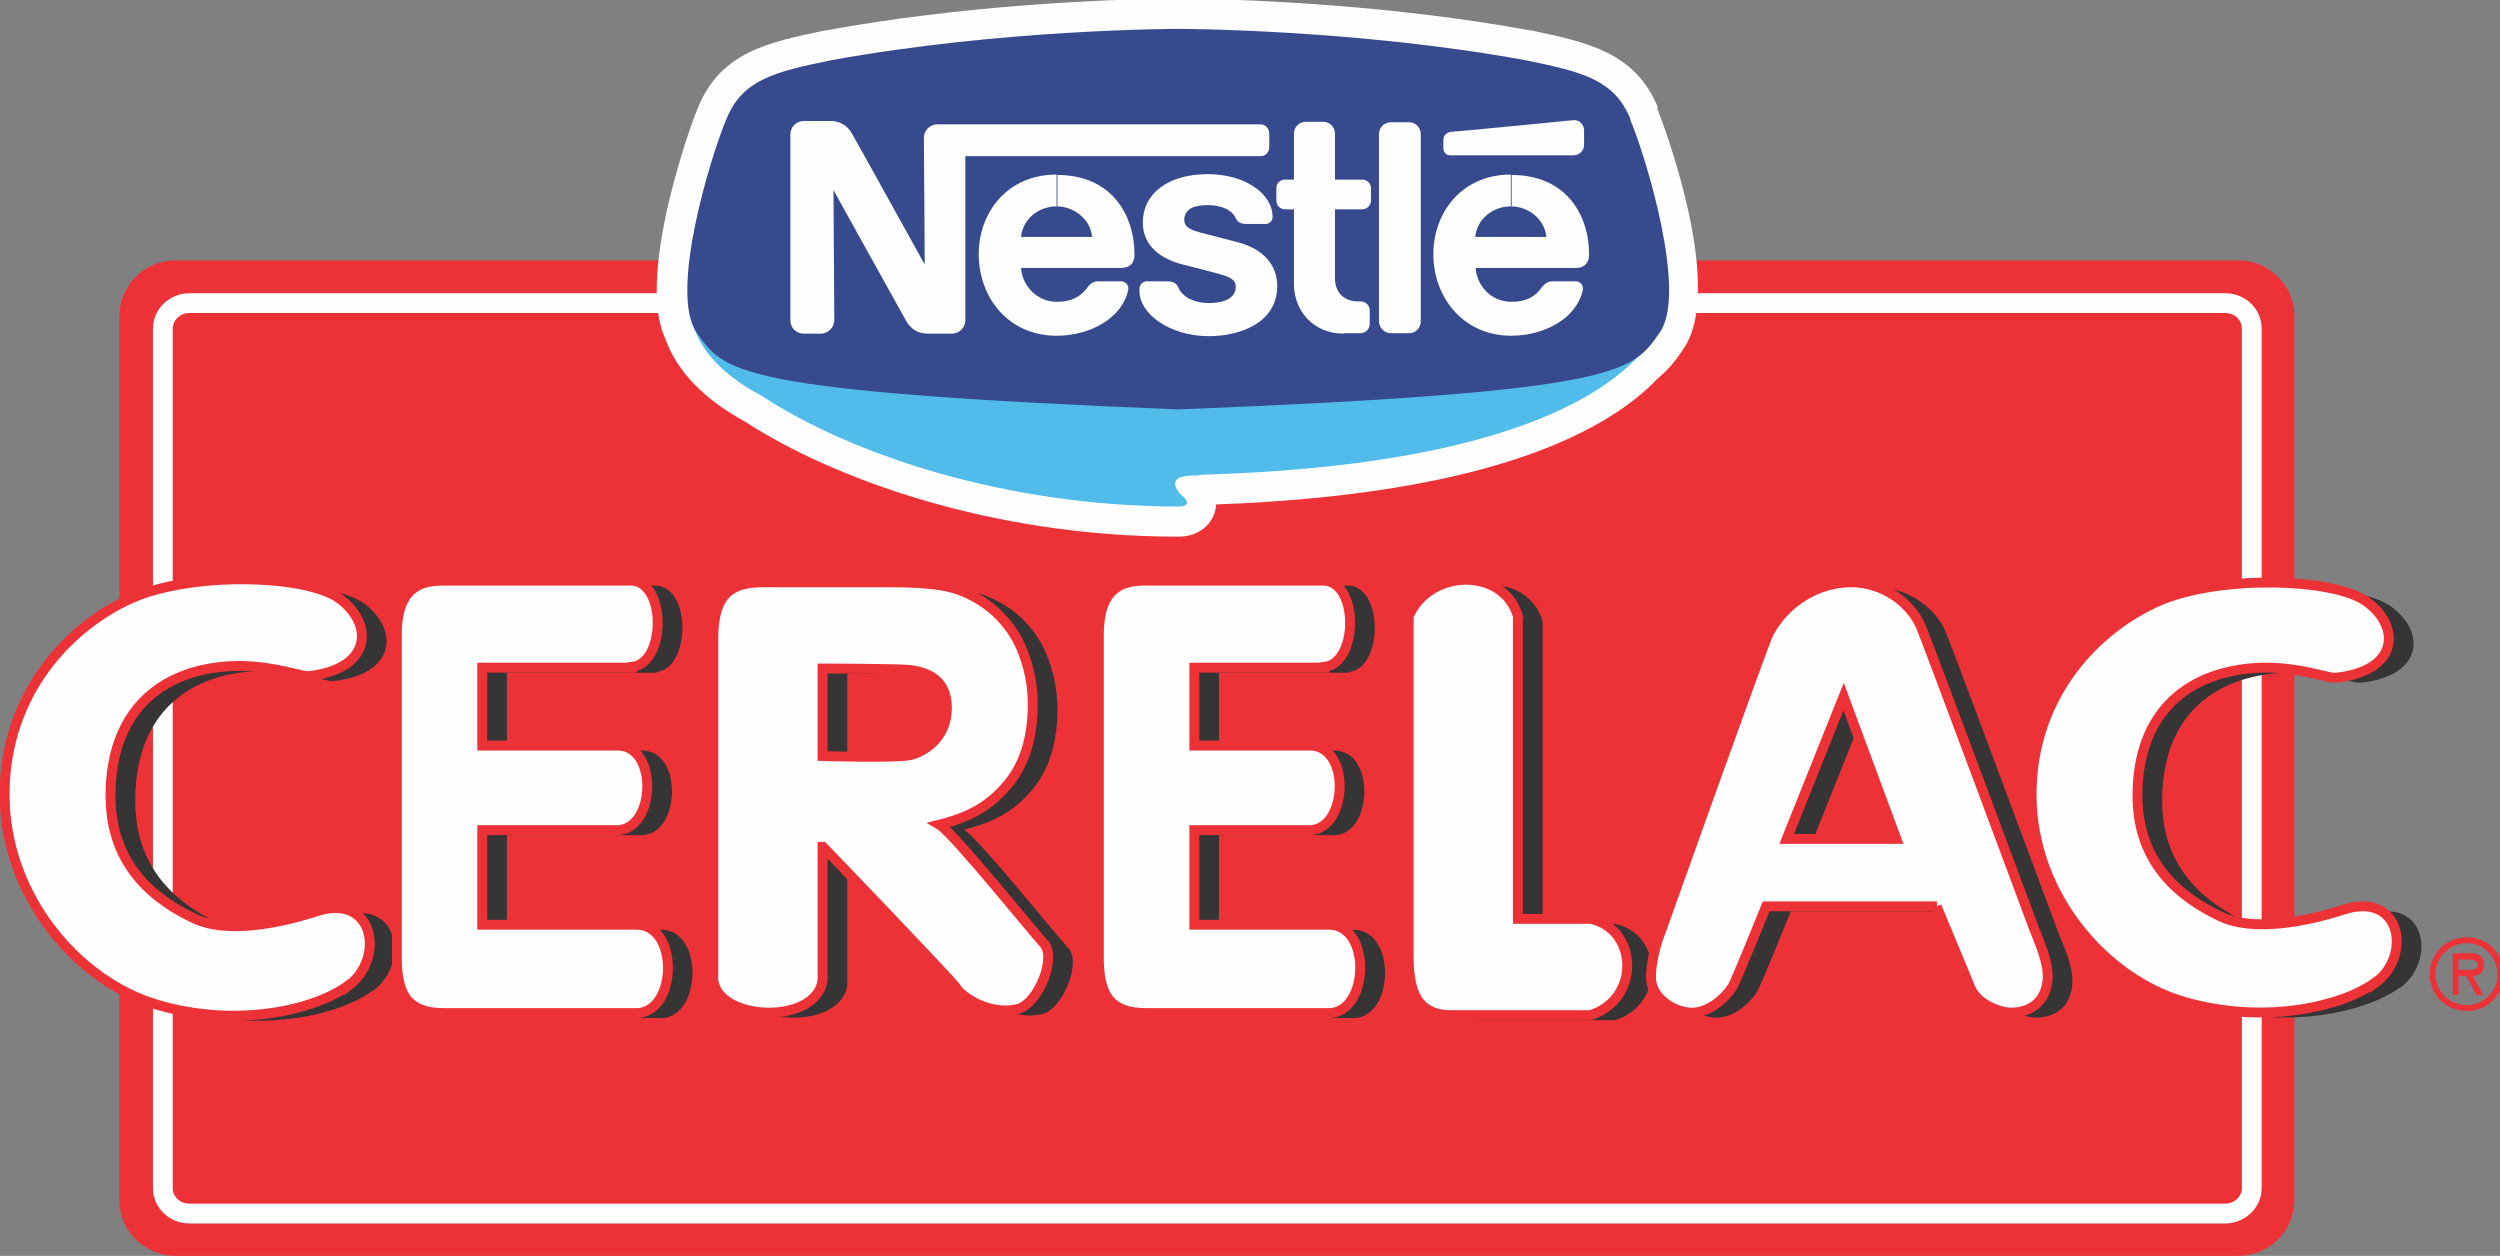
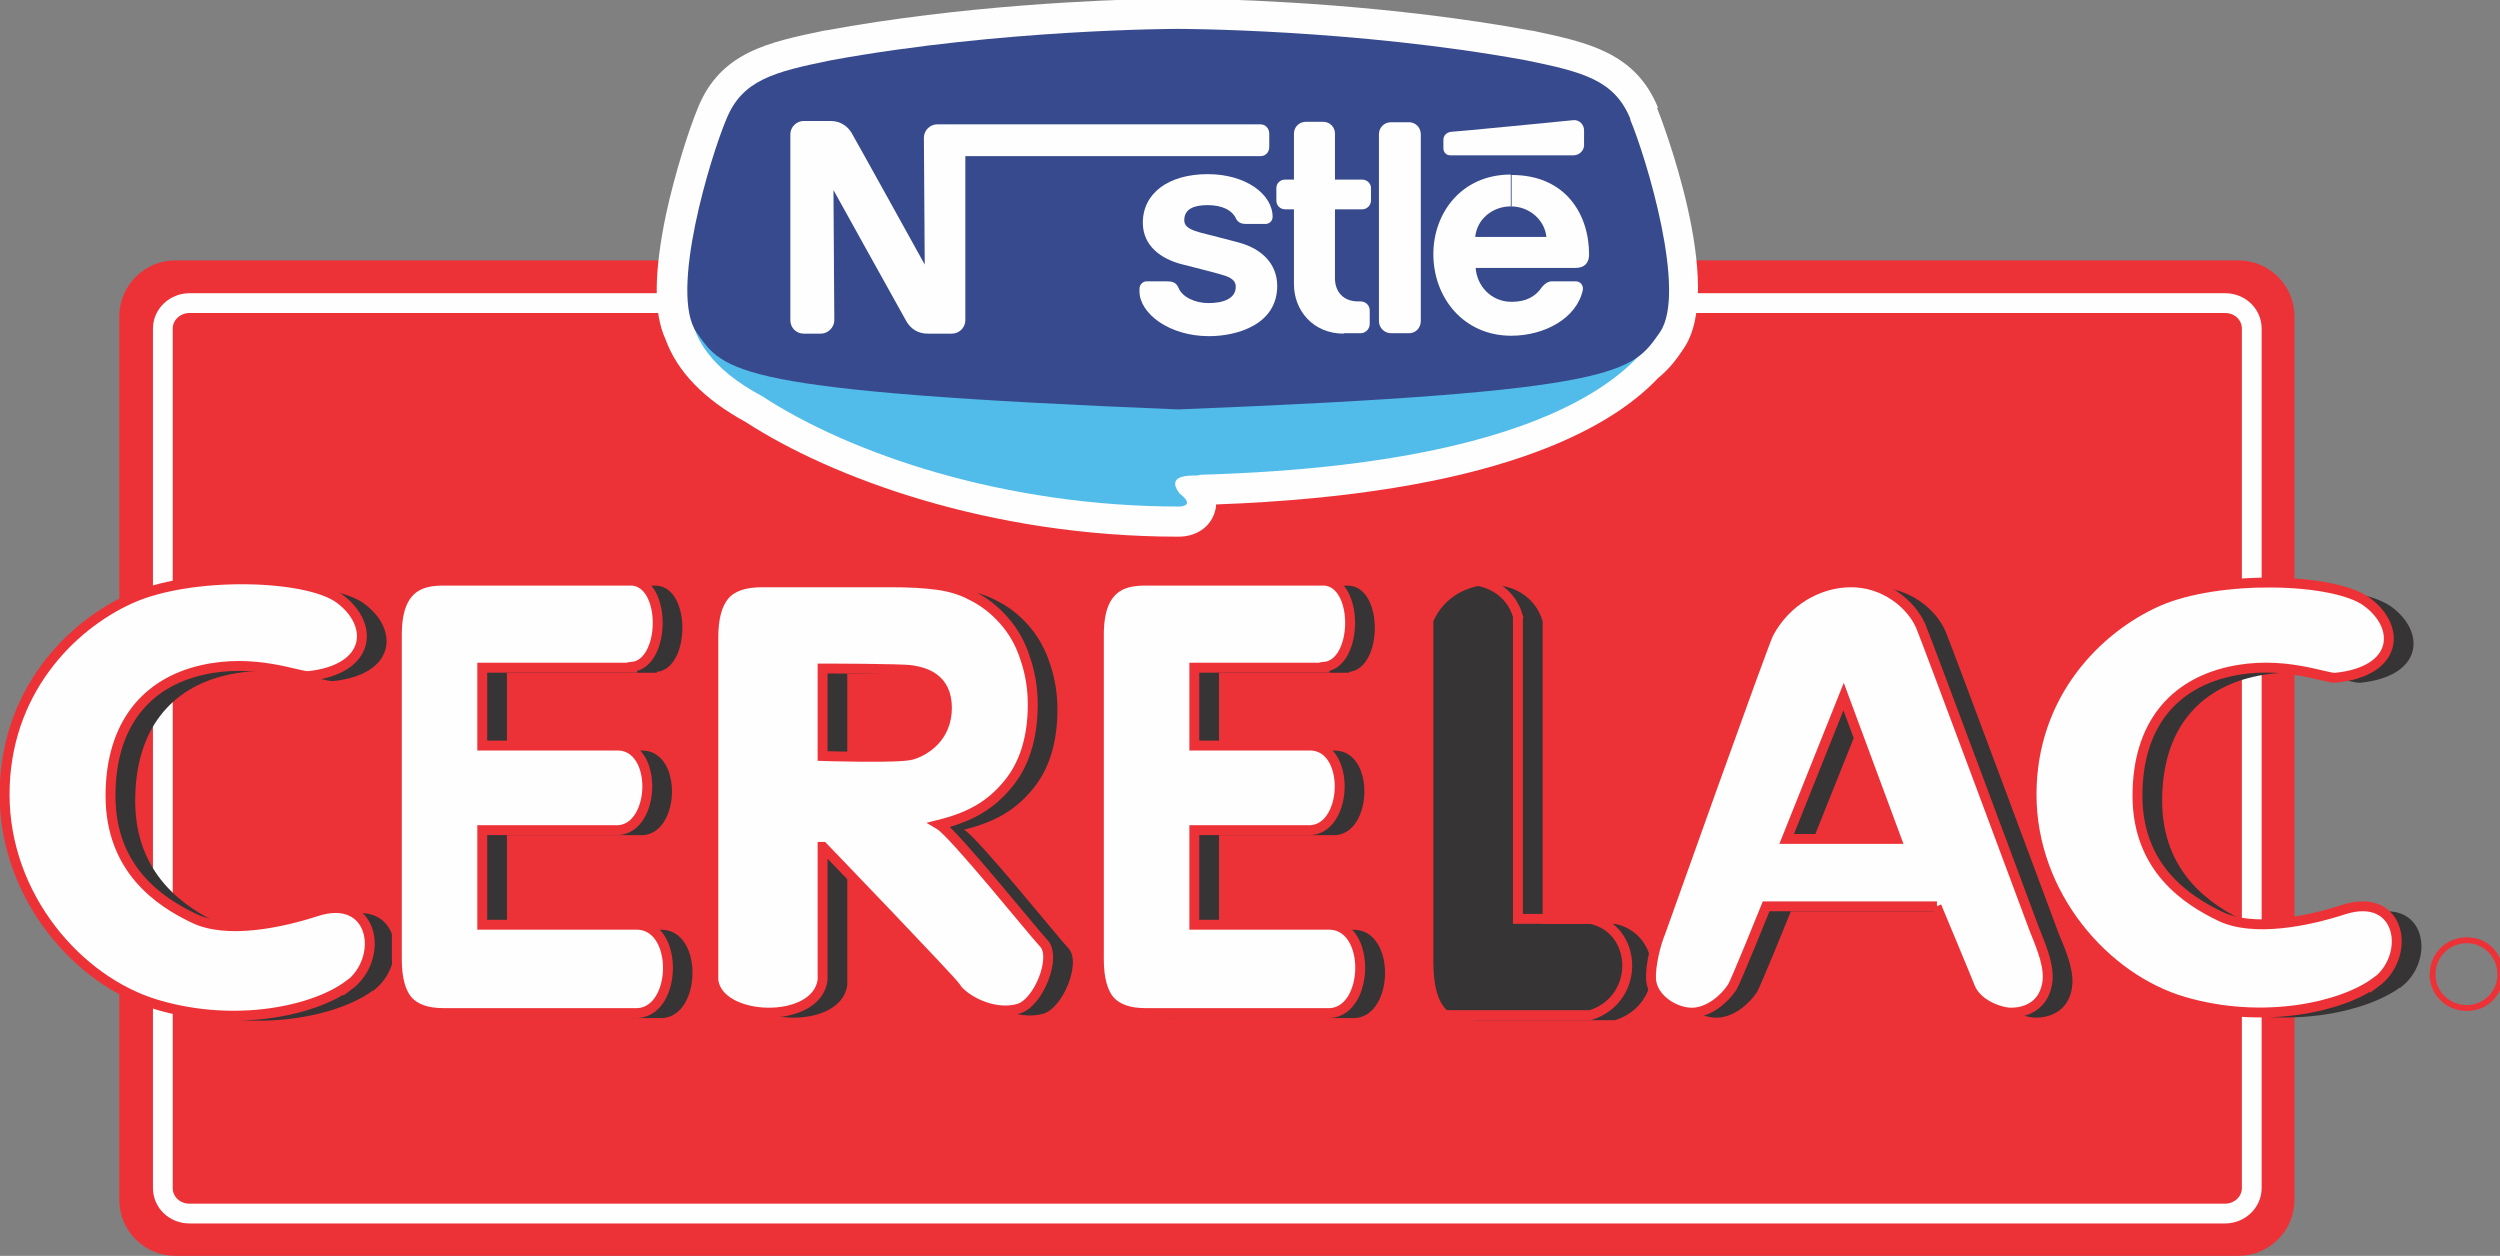
<svg xmlns="http://www.w3.org/2000/svg" xml:space="preserve" width="5.972in" height="3in" version="1.1" style="shape-rendering:geometricPrecision; text-rendering:geometricPrecision; image-rendering:optimizeQuality; fill-rule:evenodd; clip-rule:evenodd" viewBox="0 0 5972 3000">
  <rect x="0" y="0" width="5972" height="3000" fill="#808080" stroke="none" />
  <defs>
    <style type="text/css">
   
    .str1 {stroke:#ED3237;stroke-width:23.618}
    .str0 {stroke:#FEFEFE;stroke-width:47.232;stroke-linecap:round;stroke-linejoin:round}
    .fil1 {fill:none;fill-rule:nonzero}
    .fil6 {fill:#374A8E}
    .fil8 {fill:#ED3237}
    .fil7 {fill:#FEFEFE}
    .fil2 {fill:#373435;fill-rule:nonzero}
    .fil5 {fill:#374A8E;fill-rule:nonzero}
    .fil4 {fill:#51BBEA;fill-rule:nonzero}
    .fil0 {fill:#ED3237;fill-rule:nonzero}
    .fil3 {fill:#FEFEFE;fill-rule:nonzero}
   
  </style>
  </defs>
  <g id="Layer_x0020_1">
    <path class="fil0" d="M5481 2866c0,74 -60,134 -134,134l-4928 0c-74,0 -134,-60 -134,-134l0 -2110c0,-74 60,-134 134,-134l4928 0c74,0 134,60 134,134l0 2110z" />
    <path class="fil0" d="M5379 2838c0,34 -29,61 -64,61l-4862 0c-36,0 -64,-27 -64,-61l0 -2053c0,-34 29,-61 64,-61l4862 0c36,0 64,27 64,61l0 2053z" />
    <path class="fil1 str0" d="M5379 2838c0,34 -29,61 -64,61l-4862 0c-36,0 -64,-27 -64,-61l0 -2053c0,-34 29,-61 64,-61l4862 0c36,0 64,27 64,61l0 2053z" />
    <path class="fil2" d="M1569 1607l-358 0 0 186 326 0c94,4 88,195 0,202l-326 0 0 226 372 0c98,5 92,205 0,211l-465 0c-39,0 -67,-10 -85,-30 -17,-20 -26,-53 -26,-98l0 -776c0,-30 4,-55 12,-74 8,-19 20,-33 36,-42 16,-9 37,-13 63,-13l451 0c83,6 80,198 0,206z" />
    <path class="fil2" d="M3223 1607l-311 0 0 186 279 0c94,4 88,195 0,202l-279 0 0 226 325 0c98,5 93,205 0,211l-442 0c-39,0 -67,-10 -85,-30 -17,-20 -26,-53 -26,-98l0 -776c0,-30 4,-55 12,-74 8,-19 20,-33 36,-42 16,-9 37,-13 63,-13l428 0c83,6 80,198 0,206z" />
    <path class="fil2" d="M2024 1609l0 209c0,0 182,6 213,-3 31,-9 84,-41 84,-112 0,-71 -52,-85 -84,-90 -25,-4 -213,-4 -213,-4zm0 426l0 318c-14,108 -250,100 -261,0l0 -818c0,-46 9,-80 27,-101 18,-21 48,-31 89,-31l309 0c43,0 79,2 109,6 30,4 58,12 82,25 29,14 55,34 78,60 23,26 40,57 51,91 12,35 18,71 18,110 0,79 -20,143 -59,190 -39,47 -84,77 -164,97 34,20 226,259 249,283 32,32 -12,144 -61,157 -64,17 -134,-26 -149,-52 -11,-17 -317,-335 -317,-335z" />
    <path class="fil2" d="M3685 1484l0 723 173 0c114,23 121,192 0,230l-332 0c-36,0 -62,-11 -78,-33 -16,-22 -24,-57 -24,-106l0 -814c50,-115 227,-117 261,0z" />
    <path class="fil2" d="M4328 2016l261 0 -126 -340 -136 340zm358 161l-408 0c0,0 -73,181 -81,193 -19,29 -55,59 -93,61 -41,2 -97,-31 -101,-79 -2,-34 12,-88 23,-114 0,0 245,-688 258,-713 41,-77 119,-122 197,-122 78,0 142,50 166,104 9,19 272,726 272,726 21,49 37,92 30,130 -11,58 -59,68 -86,68 -24,0 -81,-18 -98,-61 -4,-11 -80,-193 -80,-193z" />
    <path class="fil2" d="M5733 2359c-81,59 -268,101 -457,46 -189,-55 -364,-255 -364,-495 0,-240 157,-397 301,-461 144,-64 420,-57 499,0 84,61 76,167 -74,182 -24,2 -128,-44 -256,-14 -129,30 -217,125 -217,296 0,174 119,250 198,288 79,38 208,12 294,-16 139,-45 164,111 76,175z" />
    <path class="fil2" d="M891 2366c-81,60 -268,102 -457,46 -189,-56 -364,-259 -364,-502 0,-244 157,-403 301,-468 144,-65 420,-58 499,0 84,62 76,169 -74,185 -24,2 -128,-44 -256,-14 -129,30 -217,127 -217,300 0,177 119,254 198,292 79,39 208,12 294,-16 139,-45 164,113 76,178z" />
    <path class="fil3" d="M1510 1595l-358 0 0 186 326 0c94,4 88,195 0,202l-326 0 0 226 372 0c98,5 93,205 0,211l-465 0c-39,0 -67,-10 -85,-30 -17,-20 -26,-53 -26,-98l0 -776c0,-30 4,-55 12,-74 8,-19 20,-33 36,-42 16,-9 37,-13 63,-13l451 0c83,6 80,198 0,206z" />
    <path class="fil1 str1" d="M1510 1595l-358 0 0 186 326 0c94,4 88,195 0,202l-326 0 0 226 372 0c98,5 93,205 0,211l-465 0c-39,0 -67,-10 -85,-30 -17,-20 -26,-53 -26,-98l0 -776c0,-30 4,-55 12,-74 8,-19 20,-33 36,-42 16,-9 37,-13 63,-13l451 0c83,6 80,198 0,206z" />
    <path class="fil3" d="M3164 1595l-311 0 0 186 279 0c94,4 88,195 0,202l-279 0 0 226 325 0c98,5 92,205 0,211l-442 0c-39,0 -67,-10 -85,-30 -17,-20 -26,-53 -26,-98l0 -776c0,-30 4,-55 12,-74 8,-19 20,-33 36,-42 16,-9 37,-13 63,-13l428 0c83,6 80,198 0,206z" />
    <path class="fil1 str1" d="M3164 1595l-311 0 0 186 279 0c94,4 88,195 0,202l-279 0 0 226 325 0c98,5 92,205 0,211l-442 0c-39,0 -67,-10 -85,-30 -17,-20 -26,-53 -26,-98l0 -776c0,-30 4,-55 12,-74 8,-19 20,-33 36,-42 16,-9 37,-13 63,-13l428 0c83,6 80,198 0,206z" />
    <path class="fil3" d="M1965 1597l0 209c0,0 182,6 213,-3 31,-9 84,-41 84,-112 0,-71 -52,-85 -84,-90 -25,-4 -213,-4 -213,-4zm0 426l0 318c-14,108 -250,100 -261,0l0 -818c0,-46 9,-80 27,-101 18,-21 48,-31 89,-31l309 0c43,0 79,2 109,6 30,4 58,12 82,25 29,14 55,34 78,60 23,26 40,56 51,91 12,35 18,71 18,110 0,79 -20,143 -59,190 -39,47 -84,77 -164,97 34,20 226,259 249,283 32,32 -12,144 -61,157 -64,17 -134,-26 -149,-52 -11,-17 -317,-335 -317,-335z" />
    <path class="fil1 str1" d="M1965 1597l0 209c0,0 182,6 213,-3 31,-9 84,-41 84,-112 0,-71 -52,-85 -84,-90 -25,-4 -213,-4 -213,-4zm0 426l0 318c-14,108 -250,100 -261,0l0 -818c0,-46 9,-80 27,-101 18,-21 48,-31 89,-31l309 0c43,0 79,2 109,6 30,4 58,12 82,25 29,14 55,34 78,60 23,26 40,56 51,91 12,35 18,71 18,110 0,79 -20,143 -59,190 -39,47 -84,77 -164,97 34,20 226,259 249,283 32,32 -12,144 -61,157 -64,17 -134,-26 -149,-52 -11,-17 -317,-335 -317,-335z" />
-     <path class="fil3" d="M3626 1472l0 723 173 0c114,23 121,192 0,230l-332 0c-36,0 -62,-11 -78,-33 -16,-22 -24,-57 -24,-106l0 -814c50,-115 227,-117 261,0z" />
    <path class="fil1 str1" d="M3626 1472l0 723 173 0c114,23 121,192 0,230l-332 0c-36,0 -62,-11 -78,-33 -16,-22 -24,-57 -24,-106l0 -814c50,-115 227,-117 261,0z" />
    <path class="fil3" d="M4269 2004l261 0 -126 -340 -136 340zm358 161l-408 0c0,0 -73,181 -81,193 -19,29 -55,59 -93,61 -41,2 -97,-31 -101,-79 -2,-34 12,-88 23,-114 0,0 245,-688 258,-713 41,-77 119,-122 197,-122 78,0 142,50 166,104 9,19 272,726 272,726 20,49 37,92 30,130 -11,58 -59,68 -86,68 -24,0 -81,-18 -98,-61 -4,-11 -80,-193 -80,-193z" />
    <path class="fil1 str1" d="M4269 2004l261 0 -126 -340 -136 340zm358 161l-408 0c0,0 -73,181 -81,193 -19,29 -55,59 -93,61 -41,2 -97,-31 -101,-79 -2,-34 12,-88 23,-114 0,0 245,-688 258,-713 41,-77 119,-122 197,-122 78,0 142,50 166,104 9,19 272,726 272,726 20,49 37,92 30,130 -11,58 -59,68 -86,68 -24,0 -81,-18 -98,-61 -4,-11 -80,-193 -80,-193z" />
    <path class="fil3" d="M5674 2347c-81,59 -268,101 -457,46 -189,-55 -364,-255 -364,-495 0,-240 157,-397 301,-461 144,-64 420,-57 499,0 84,61 76,167 -74,182 -24,2 -128,-44 -256,-14 -129,30 -217,125 -217,296 0,174 119,250 198,288 79,38 208,12 294,-16 139,-45 164,111 76,175z" />
    <path class="fil1 str1" d="M5674 2347c-81,59 -268,101 -457,46 -189,-55 -364,-255 -364,-495 0,-240 157,-397 301,-461 144,-64 420,-57 499,0 84,61 76,167 -74,182 -24,2 -128,-44 -256,-14 -129,30 -217,125 -217,296 0,174 119,250 198,288 79,38 208,12 294,-16 139,-45 164,111 76,175z" />
    <path class="fil3" d="M832 2354c-81,60 -268,102 -457,46 -189,-56 -364,-259 -364,-502 0,-244 157,-403 301,-468 144,-65 420,-58 499,0 84,62 76,169 -74,185 -24,2 -128,-44 -256,-14 -129,30 -217,127 -217,300 0,177 119,254 198,292 79,39 208,12 294,-16 139,-45 164,113 76,178z" />
    <path class="fil1 str1" d="M832 2354c-81,60 -268,102 -457,46 -189,-56 -364,-259 -364,-502 0,-244 157,-403 301,-468 144,-65 420,-58 499,0 84,62 76,169 -74,185 -24,2 -128,-44 -256,-14 -129,30 -217,127 -217,300 0,177 119,254 198,292 79,39 208,12 294,-16 139,-45 164,113 76,178z" />
    <path class="fil3" d="M3961 258c-54,-133 -169,-157 -302,-185 -1,0 -1,0 -2,0 -331,-61 -663,-73 -790,-76l-107 0c-127,3 -458,15 -789,76 -1,0 -1,0 -2,0 -133,28 -248,51 -302,185 -22,53 -55,157 -76,254 -29,139 -30,237 -1,299 28,77 92,143 191,197 205,133 583,274 1034,274 41,0 74,-21 86,-56 2,-6 4,-13 4,-21 656,-24 937,-176 1056,-302 27,-22 44,-45 58,-66l2 -3c104,-148 -55,-558 -63,-577zm0 -1c0,0 0,0 0,1 0,0 0,0 0,0 0,0 0,-1 0,-1zm-2292 1c0,0 0,0 0,0 0,0 0,-1 0,-1 0,0 0,1 -1,1z" />
    <path class="fil4" d="M3986 705c0,-297 -514,-580 -1169,-580 -655,0 -1169,301 -1169,597 0,83 52,160 172,224 211,138 579,264 997,264 0,0 41,0 1,-31 -21,-27 -13,-44 38,-43 4,0 9,-1 13,-2 979,-28 1117,-336 1117,-430z" />
    <path class="fil5" d="M3895 285c-38,-94 -113,-113 -250,-141 -410,-75 -831,-75 -831,-75 0,0 -419,0 -829,75 -137,28 -212,47 -250,141 -38,90 -137,415 -71,509 66,94 85,141 1150,184 1065,-42 1085,-90 1151,-184 66,-94 -33,-419 -71,-509z" />
    <path class="fil6" d="M3249 707l-6 0c-13,0 -23,-4 -30,-11 -7,-7 -11,-17 -11,-30l0 -152c19,0 51,0 51,0 11,0 21,-6 27,-13 0,82 0,172 0,224 -2,-3 -3,-6 -6,-8 -7,-7 -16,-10 -25,-10l0 0zm-725 -199c31,0 58,19 68,46l-136 0c9,-27 36,-46 68,-46l0 0zm842 -229l-43 0c-12,0 -22,4 -30,12 -8,9 -13,19 -13,31 0,0 0,46 0,108 -1,-1 -2,-2 -3,-3 -6,-6 -14,-10 -24,-10l-51 1c0,-30 0,-96 0,-96 0,-11 -4,-22 -12,-30 -8,-8 -19,-12 -30,-12l-42 0c-11,0 -21,4 -29,12 -8,8 -12,19 -12,30l0 96c-4,0 -7,0 -7,0 -10,0 -18,4 -25,10 -6,6 -9,15 -9,24 0,0 0,9 0,17 -4,-5 -8,-9 -12,-14 -32,-31 -81,-49 -139,-49 -57,0 -105,17 -135,47 -22,21 -33,51 -33,83 0,55 39,96 106,114l45 12 40 9c23,6 31,11 31,18 0,6 -2,9 -6,13 -8,7 -24,12 -46,12 -28,0 -53,-13 -59,-28 -9,-24 -30,-24 -42,-24l-47 0c-8,0 -16,3 -22,9 -6,6 -9,13 -9,21 -1,-6 -3,-13 -7,-19 -6,-7 -14,-11 -25,-11l-55 0c-15,0 -28,6 -36,18 -13,21 -34,30 -62,30 -38,0 -62,-26 -70,-54 53,0 222,0 222,0 28,0 46,-17 46,-46 0,-61 -21,-114 -58,-151 -36,-35 -84,-54 -141,-54 -55,0 -104,19 -140,55 -38,37 -59,92 -59,149 0,119 86,209 199,209 79,0 168,-42 184,-120 0,-1 0,-2 1,-3l0 2c0,23 10,47 30,66 34,34 90,54 149,54 88,0 176,-41 176,-134 0,-58 -37,-100 -104,-117l-88 -23c-22,-6 -31,-10 -31,-17 0,-6 0,-23 43,-23 28,0 49,9 55,24 9,21 28,21 37,21l46 0c15,0 30,-12 30,-30 0,-3 0,-6 0,-9 5,3 10,5 17,5l7 0c0,42 0,165 0,165 0,36 13,69 38,93 25,24 58,38 95,38l40 0c17,0 30,-11 34,-26 2,5 6,9 9,13 8,8 18,13 30,13l43 0c23,0 43,-19 43,-43l0 -446c0,-12 -5,-22 -13,-31 -8,-8 -19,-12 -30,-12l0 0z" />
    <path class="fil6" d="M3464 383l295 0c21,0 38,-17 38,-38l0 -36c0,-11 -4,-21 -13,-28 -7,-7 -17,-10 -27,-9 -11,2 -284,28 -294,29 -17,2 -28,16 -28,32l0 21c0,8 3,16 9,21 6,6 13,9 21,9l0 0z" />
    <path class="fil6" d="M3609 508c32,0 59,19 69,46l-136 0c9,-27 36,-46 67,-46l0 0zm198 100c0,-61 -21,-114 -58,-151 -35,-35 -83,-54 -141,-54 -55,0 -104,19 -139,55 -38,37 -59,92 -59,149 0,119 85,209 199,209 79,0 167,-42 184,-120 2,-10 -1,-19 -6,-27 -6,-7 -14,-11 -25,-11l-56 0c-14,0 -27,6 -35,18 -13,21 -34,30 -62,30 -38,0 -62,-26 -70,-54 28,0 222,0 222,0 28,0 45,-17 45,-46l0 0z" />
    <path class="fil6" d="M3011 386c19,0 35,-16 35,-36l0 -32c0,-9 -3,-18 -10,-25 -6,-6 -15,-10 -24,-10l-772 0c-12,0 -24,5 -32,13 -9,9 -13,20 -13,32l2 249c-47,-85 -142,-257 -149,-269 -9,-17 -31,-35 -62,-35l-64 0c-12,0 -23,5 -32,13 -9,9 -13,20 -13,32l0 444c0,13 5,24 13,32 9,9 20,13 32,13l41 0c25,0 45,-21 45,-46l-2 -258c47,86 143,259 149,269 14,22 36,35 62,35l58 0c25,0 46,-21 46,-46l0 -378c98,0 691,0 691,0l0 0z" />
    <path class="fil7" d="M3394 321c0,-17 -13,-29 -28,-29l-43 0c-17,0 -29,13 -29,29l0 446c0,16 13,29 29,29l43 0c16,0 28,-13 28,-29l0 -446z" />
    <path class="fil7" d="M3448 333l0 21c0,10 7,17 16,17l295 0c13,0 25,-11 25,-24l0 -36c0,-13 -11,-25 -25,-24 0,0 -284,28 -294,28 -10,2 -17,9 -17,19l0 0z" />
    <path class="fil7" d="M3210 797c-74,0 -119,-56 -119,-118l0 -179 -21 0c-12,0 -21,-9 -21,-21l0 -30c0,-11 9,-20 21,-20l21 0 0 -110c0,-16 13,-28 28,-28l42 0c16,0 28,13 28,28l0 110 65 0c11,0 21,9 21,20l0 30c0,11 -9,21 -21,21l-65 0 0 165c0,32 20,55 55,55l6 0c12,0 22,9 22,22l0 32c0,12 -10,22 -22,22l-40 0 0 0z" />
-     <path class="fil7" d="M2524 493c43,0 81,32 85,73l-170 0c4,-42 41,-73 85,-73l0 -76c-119,0 -186,92 -186,190 0,104 71,195 186,195 79,0 156,-41 171,-109 2,-9 -4,-21 -17,-21l-55 0c-10,0 -19,6 -24,13 -17,24 -40,36 -74,36 -49,0 -83,-39 -86,-81l239 0c22,0 32,-12 32,-32 0,-96 -56,-190 -184,-190l0 76z" />
    <path class="fil7" d="M3609 493c44,0 81,32 85,73l-170 0c4,-42 41,-73 85,-73l0 -76c-118,0 -185,92 -185,190 0,104 72,195 186,195 79,0 156,-41 171,-109 2,-9 -4,-21 -17,-21l-56 0c-10,0 -18,6 -24,13 -16,24 -39,36 -73,36 -50,0 -83,-39 -86,-81l239 0c21,0 32,-12 32,-32 0,-96 -56,-190 -185,-190l0 76z" />
    <path class="fil7" d="M3011 297l-772 0c-17,0 -32,14 -32,32l2 303c0,0 -166,-300 -175,-315 -9,-15 -26,-28 -50,-28l-64 0c-17,0 -32,14 -32,32l0 444c0,18 14,32 32,32l41 0c17,0 32,-15 32,-32l-2 -311c0,0 168,303 175,315 10,16 26,28 50,28l58 0c17,0 32,-14 32,-32l0 -392 705 0c12,0 21,-9 21,-22l0 -32c0,-12 -9,-22 -21,-22l0 0z" />
    <path class="fil7" d="M2885 490c34,0 59,12 68,33 5,9 13,12 24,12l46 0c8,0 17,-6 17,-17 0,-54 -64,-102 -155,-102 -93,0 -155,45 -155,116 0,55 43,87 96,100 25,6 66,17 85,22 22,6 41,12 41,31 0,29 -31,39 -65,39 -32,0 -63,-14 -72,-37 -6,-13 -15,-15 -29,-15l-47 0c-8,0 -17,7 -17,18l0 6c0,52 70,107 166,107 68,0 163,-28 163,-120 0,-52 -36,-89 -93,-104 -22,-6 -77,-20 -89,-23 -21,-6 -40,-12 -40,-30 0,-28 25,-36 56,-36l0 0z" />
    <path class="fil8" d="M5804 2328c0,-50 39,-89 89,-89 50,0 87,39 87,89 0,48 -37,87 -87,87 -50,0 -89,-39 -89,-87l14 0c0,41 34,73 75,73 39,0 73,-32 73,-73 0,-43 -34,-75 -73,-75 -41,0 -75,32 -75,75l-14 0 0 0z" />
-     <path class="fil8" d="M5873 2317l14 0c14,0 32,2 32,-11 0,-12 -11,-14 -21,-14l-25 0 0 85 -14 0 0 -100 41 0c18,0 34,5 34,27 0,20 -12,27 -27,27l25 46 -16 0 -25 -46 -18 0 0 -14z" />
  </g>
</svg>